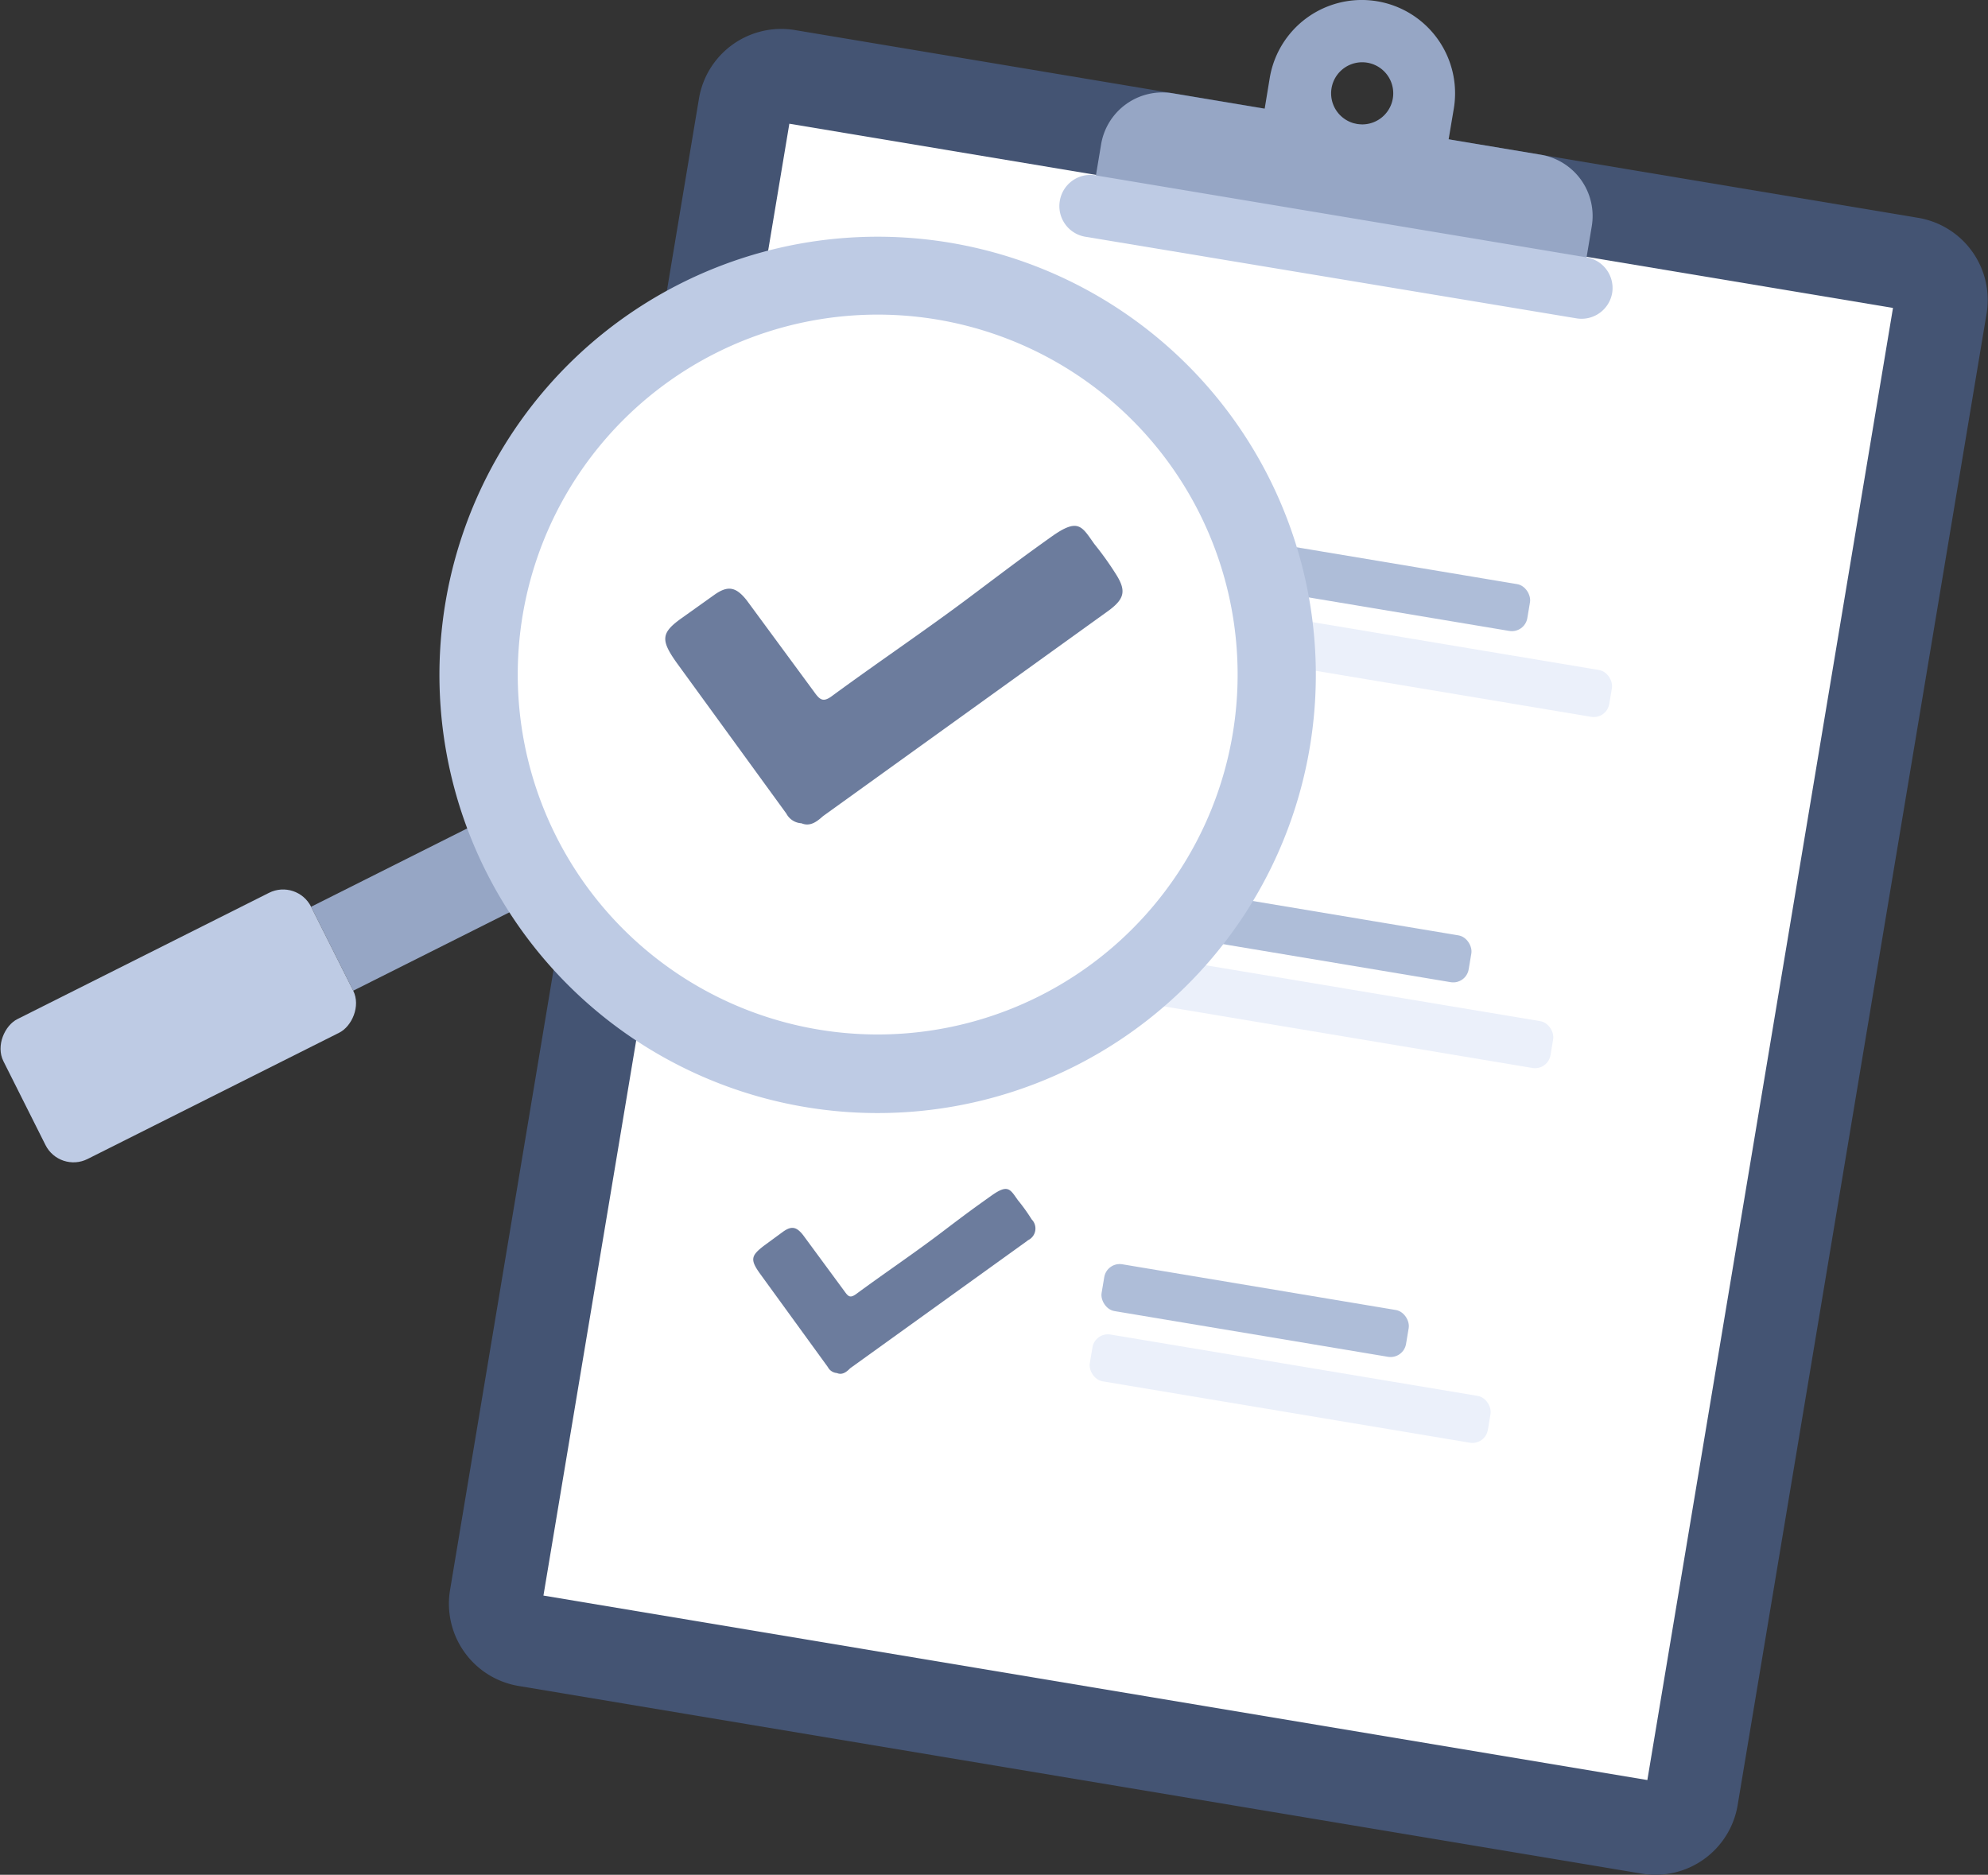
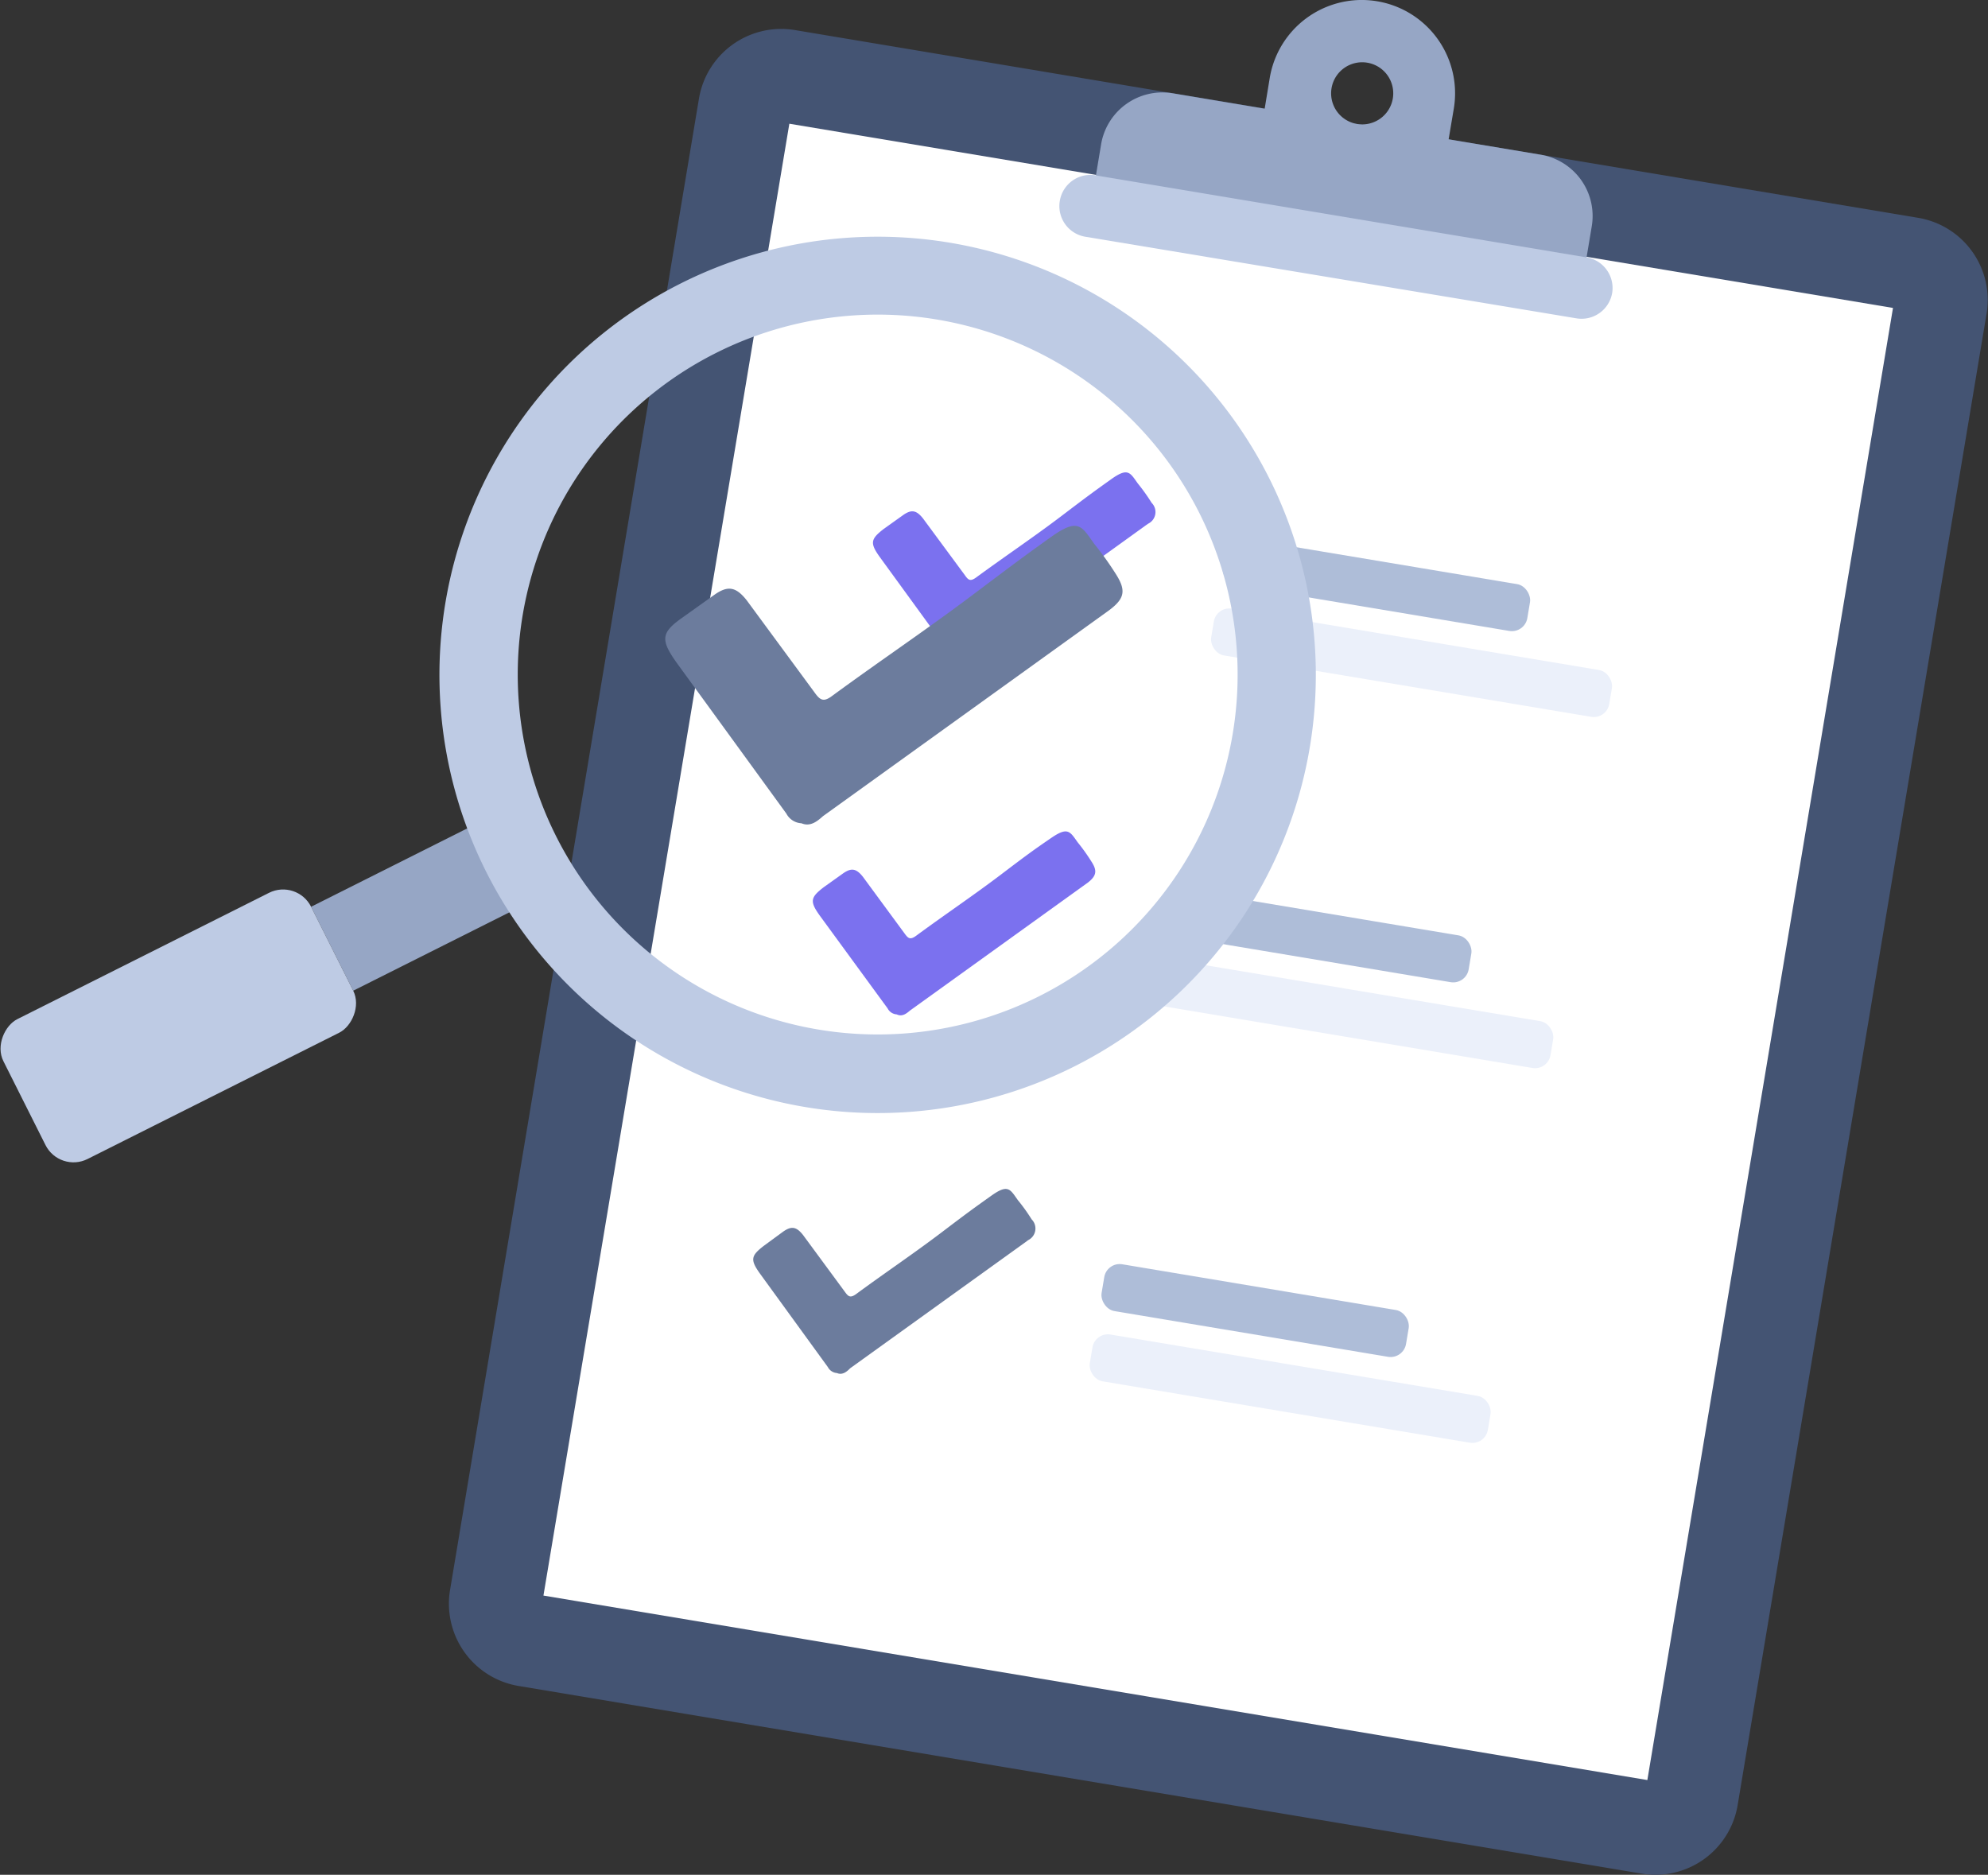
<svg xmlns="http://www.w3.org/2000/svg" width="219.49" height="207" viewBox="0 0 219.49 207">
  <rect x="0" y="0" width="219.49" height="207" fill="#333333" stroke="none" />
  <defs>
    <clipPath id="clip-path">
      <circle cx="97.1" cy="74.97" r="44.62" style="fill: none" />
    </clipPath>
  </defs>
  <g id="Calque_2" data-name="Calque 2">
    <g id="Calque_7" data-name="Calque 7">
      <g>
        <g>
          <path d="M181.25,206.87l-124-20.72a9.21,9.21,0,0,1-7.56-10.6L77.17,10.89a9.21,9.21,0,0,1,10.6-7.57l124,20.73a9.19,9.19,0,0,1,7.56,10.6L191.85,199.3A9.2,9.2,0,0,1,181.25,206.87Z" style="fill: #445473" />
          <path d="M181.88,196.54,60,176.17,87.15,13.66,209,34Z" style="fill: #fff" />
          <path d="M170.1,17.08l-10.16-1.7.57-3.38a10.3,10.3,0,0,0-20.32-3.4L139.63,12l-10.16-1.7a6.86,6.86,0,0,0-7.9,5.64l-1.13,6.77,54.17,9.05L175.74,25A6.86,6.86,0,0,0,170.1,17.08Zm-20.32-3.4a3.43,3.43,0,1,1,4-2.82A3.43,3.43,0,0,1,149.78,13.68Z" style="fill: #96a6c5" />
          <path d="M174,35.14l-54.17-9a3.43,3.43,0,0,1-2.82-3.95h0a3.42,3.42,0,0,1,4-2.82l54.17,9.05A3.43,3.43,0,0,1,178,32.32h0A3.43,3.43,0,0,1,174,35.14Z" style="fill: #becbe4" />
          <g style="opacity: 0.97">
            <rect x="134.94" y="61.92" width="34.08" height="5.24" rx="1.73" transform="translate(12.71 -24.16) rotate(9.49)" style="fill: #acbbd7" />
          </g>
          <rect x="133.57" y="70.54" width="44.56" height="5.24" rx="1.73" transform="translate(14.19 -24.68) rotate(9.49)" style="fill: #ebf0fa" />
          <g style="opacity: 0.97">
            <rect x="128.46" y="100.7" width="34.08" height="5.24" rx="1.73" transform="translate(19.02 -22.56) rotate(9.49)" style="fill: #acbbd7" />
          </g>
          <rect x="127.09" y="109.32" width="44.56" height="5.24" rx="1.73" transform="translate(20.49 -23.09) rotate(9.49)" style="fill: #ebf0fa" />
          <g style="opacity: 0.97">
            <rect x="121.55" y="142.07" width="34.08" height="5.24" rx="1.73" transform="translate(25.74 -20.86) rotate(9.49)" style="fill: #acbbd7" />
          </g>
          <rect x="120.18" y="150.69" width="44.56" height="5.24" rx="1.73" transform="translate(27.21 -21.38) rotate(9.49)" style="fill: #ebf0fa" />
          <g id="_0ea61983-e2cb-418e-b308-ad19cdc3f7f3" data-name="0ea61983-e2cb-418e-b308-ad19cdc3f7f3">
            <g id="aa3b3784-7947-4a58-8d9c-f7a3c9520196">
              <g id="a64df56f-7579-4893-ac16-603a1c5e8861">
                <path d="M105.63,72.47a1.2,1.2,0,0,1-1-.66l-7.49-10.3c-1.13-1.57-1-2,.43-3.11l2.13-1.52c.93-.66,1.48-.56,2.22.38l4.59,6.22c.39.56.6.75,1.25.29,3.16-2.32,6.37-4.47,9.45-6.81s3.64-2.74,5.49-4.06,2.07-.71,2.93.49a21.13,21.13,0,0,1,1.52,2.13,1.43,1.43,0,0,1-.38,2.3l-.19.13L107.09,72C106.71,72.32,106.23,72.73,105.63,72.47Z" style="fill: #7b71ef" />
              </g>
            </g>
          </g>
          <g id="_0ea61983-e2cb-418e-b308-ad19cdc3f7f3-2" data-name="0ea61983-e2cb-418e-b308-ad19cdc3f7f3">
            <g id="aa3b3784-7947-4a58-8d9c-f7a3c9520196-2" data-name="aa3b3784-7947-4a58-8d9c-f7a3c9520196">
              <g id="a64df56f-7579-4893-ac16-603a1c5e8861-2" data-name="a64df56f-7579-4893-ac16-603a1c5e8861">
                <path d="M99,112a1.21,1.21,0,0,1-1-.66L90.5,101.08c-1.13-1.58-1-2,.43-3.11l2.13-1.52c.93-.66,1.48-.57,2.22.37l4.58,6.23c.4.55.61.75,1.26.29,3.16-2.33,6.37-4.48,9.45-6.82s3.64-2.73,5.49-4,2.07-.71,2.93.49a21.13,21.13,0,0,1,1.52,2.13c.65,1,.55,1.56-.39,2.3l-.18.13-19.46,14C100.1,111.89,99.62,112.3,99,112Z" style="fill: #7b71ef" />
              </g>
            </g>
          </g>
          <g id="_0ea61983-e2cb-418e-b308-ad19cdc3f7f3-3" data-name="0ea61983-e2cb-418e-b308-ad19cdc3f7f3">
            <g id="aa3b3784-7947-4a58-8d9c-f7a3c9520196-3" data-name="aa3b3784-7947-4a58-8d9c-f7a3c9520196">
              <g id="a64df56f-7579-4893-ac16-603a1c5e8861-3" data-name="a64df56f-7579-4893-ac16-603a1c5e8861">
                <path d="M92.4,151.6a1.23,1.23,0,0,1-1-.66l-7.48-10.3c-1.13-1.57-1-2,.43-3.1L86.45,136c.93-.66,1.48-.57,2.22.37l4.58,6.22c.4.56.61.76,1.26.3,3.16-2.33,6.37-4.48,9.45-6.82s3.64-2.73,5.49-4.05,2.07-.72,2.93.49a19.93,19.93,0,0,1,1.52,2.12,1.43,1.43,0,0,1-.39,2.3l-.18.14-19.46,14C93.49,151.46,93,151.86,92.4,151.6Z" style="fill: #6c7c9d" />
              </g>
            </g>
          </g>
        </g>
        <g style="clip-path: url(#clip-path)">
          <g>
-             <path d="M135.89,128.35,43.07,112.84,58.31,21.6l92.83,15.51Z" style="fill: #fff" />
            <g id="_0ea61983-e2cb-418e-b308-ad19cdc3f7f3-4" data-name="0ea61983-e2cb-418e-b308-ad19cdc3f7f3">
              <g id="aa3b3784-7947-4a58-8d9c-f7a3c9520196-4" data-name="aa3b3784-7947-4a58-8d9c-f7a3c9520196">
                <g id="a64df56f-7579-4893-ac16-603a1c5e8861-4" data-name="a64df56f-7579-4893-ac16-603a1c5e8861">
                  <path d="M88.49,90.9a2,2,0,0,1-1.67-1.07L74.69,73.15c-1.81-2.55-1.69-3.32.71-5l3.45-2.46c1.5-1.07,2.4-.92,3.6.6l7.42,10.08c.64.9,1,1.22,2,.47,5.12-3.76,10.32-7.25,15.31-11s5.89-4.43,8.89-6.57,3.36-1.16,4.75.79a34.82,34.82,0,0,1,2.46,3.45c1,1.63.9,2.52-.63,3.72l-.29.22L90.87,90.11C90.25,90.66,89.48,91.32,88.49,90.9Z" style="fill: #6c7c9d" />
                </g>
              </g>
            </g>
          </g>
        </g>
        <g id="Illustration_122" data-name="Illustration 122">
          <g>
            <rect x="40.82" y="89.62" width="10.37" height="20.88" transform="translate(114.8 14.07) rotate(63.35)" style="fill: #96a6c5" />
            <rect x="11.04" y="94.26" width="17.28" height="38.01" rx="3.46" transform="translate(112.09 44.88) rotate(63.35)" style="fill: #becbe4" />
            <path d="M140.14,52.82a48.38,48.38,0,1,0-21.55,64.94A48.38,48.38,0,0,0,140.14,52.82ZM114.72,110a39.74,39.74,0,1,1,17.7-53.35A39.74,39.74,0,0,1,114.72,110Z" style="fill: #becbe4" />
          </g>
        </g>
      </g>
    </g>
  </g>
</svg>